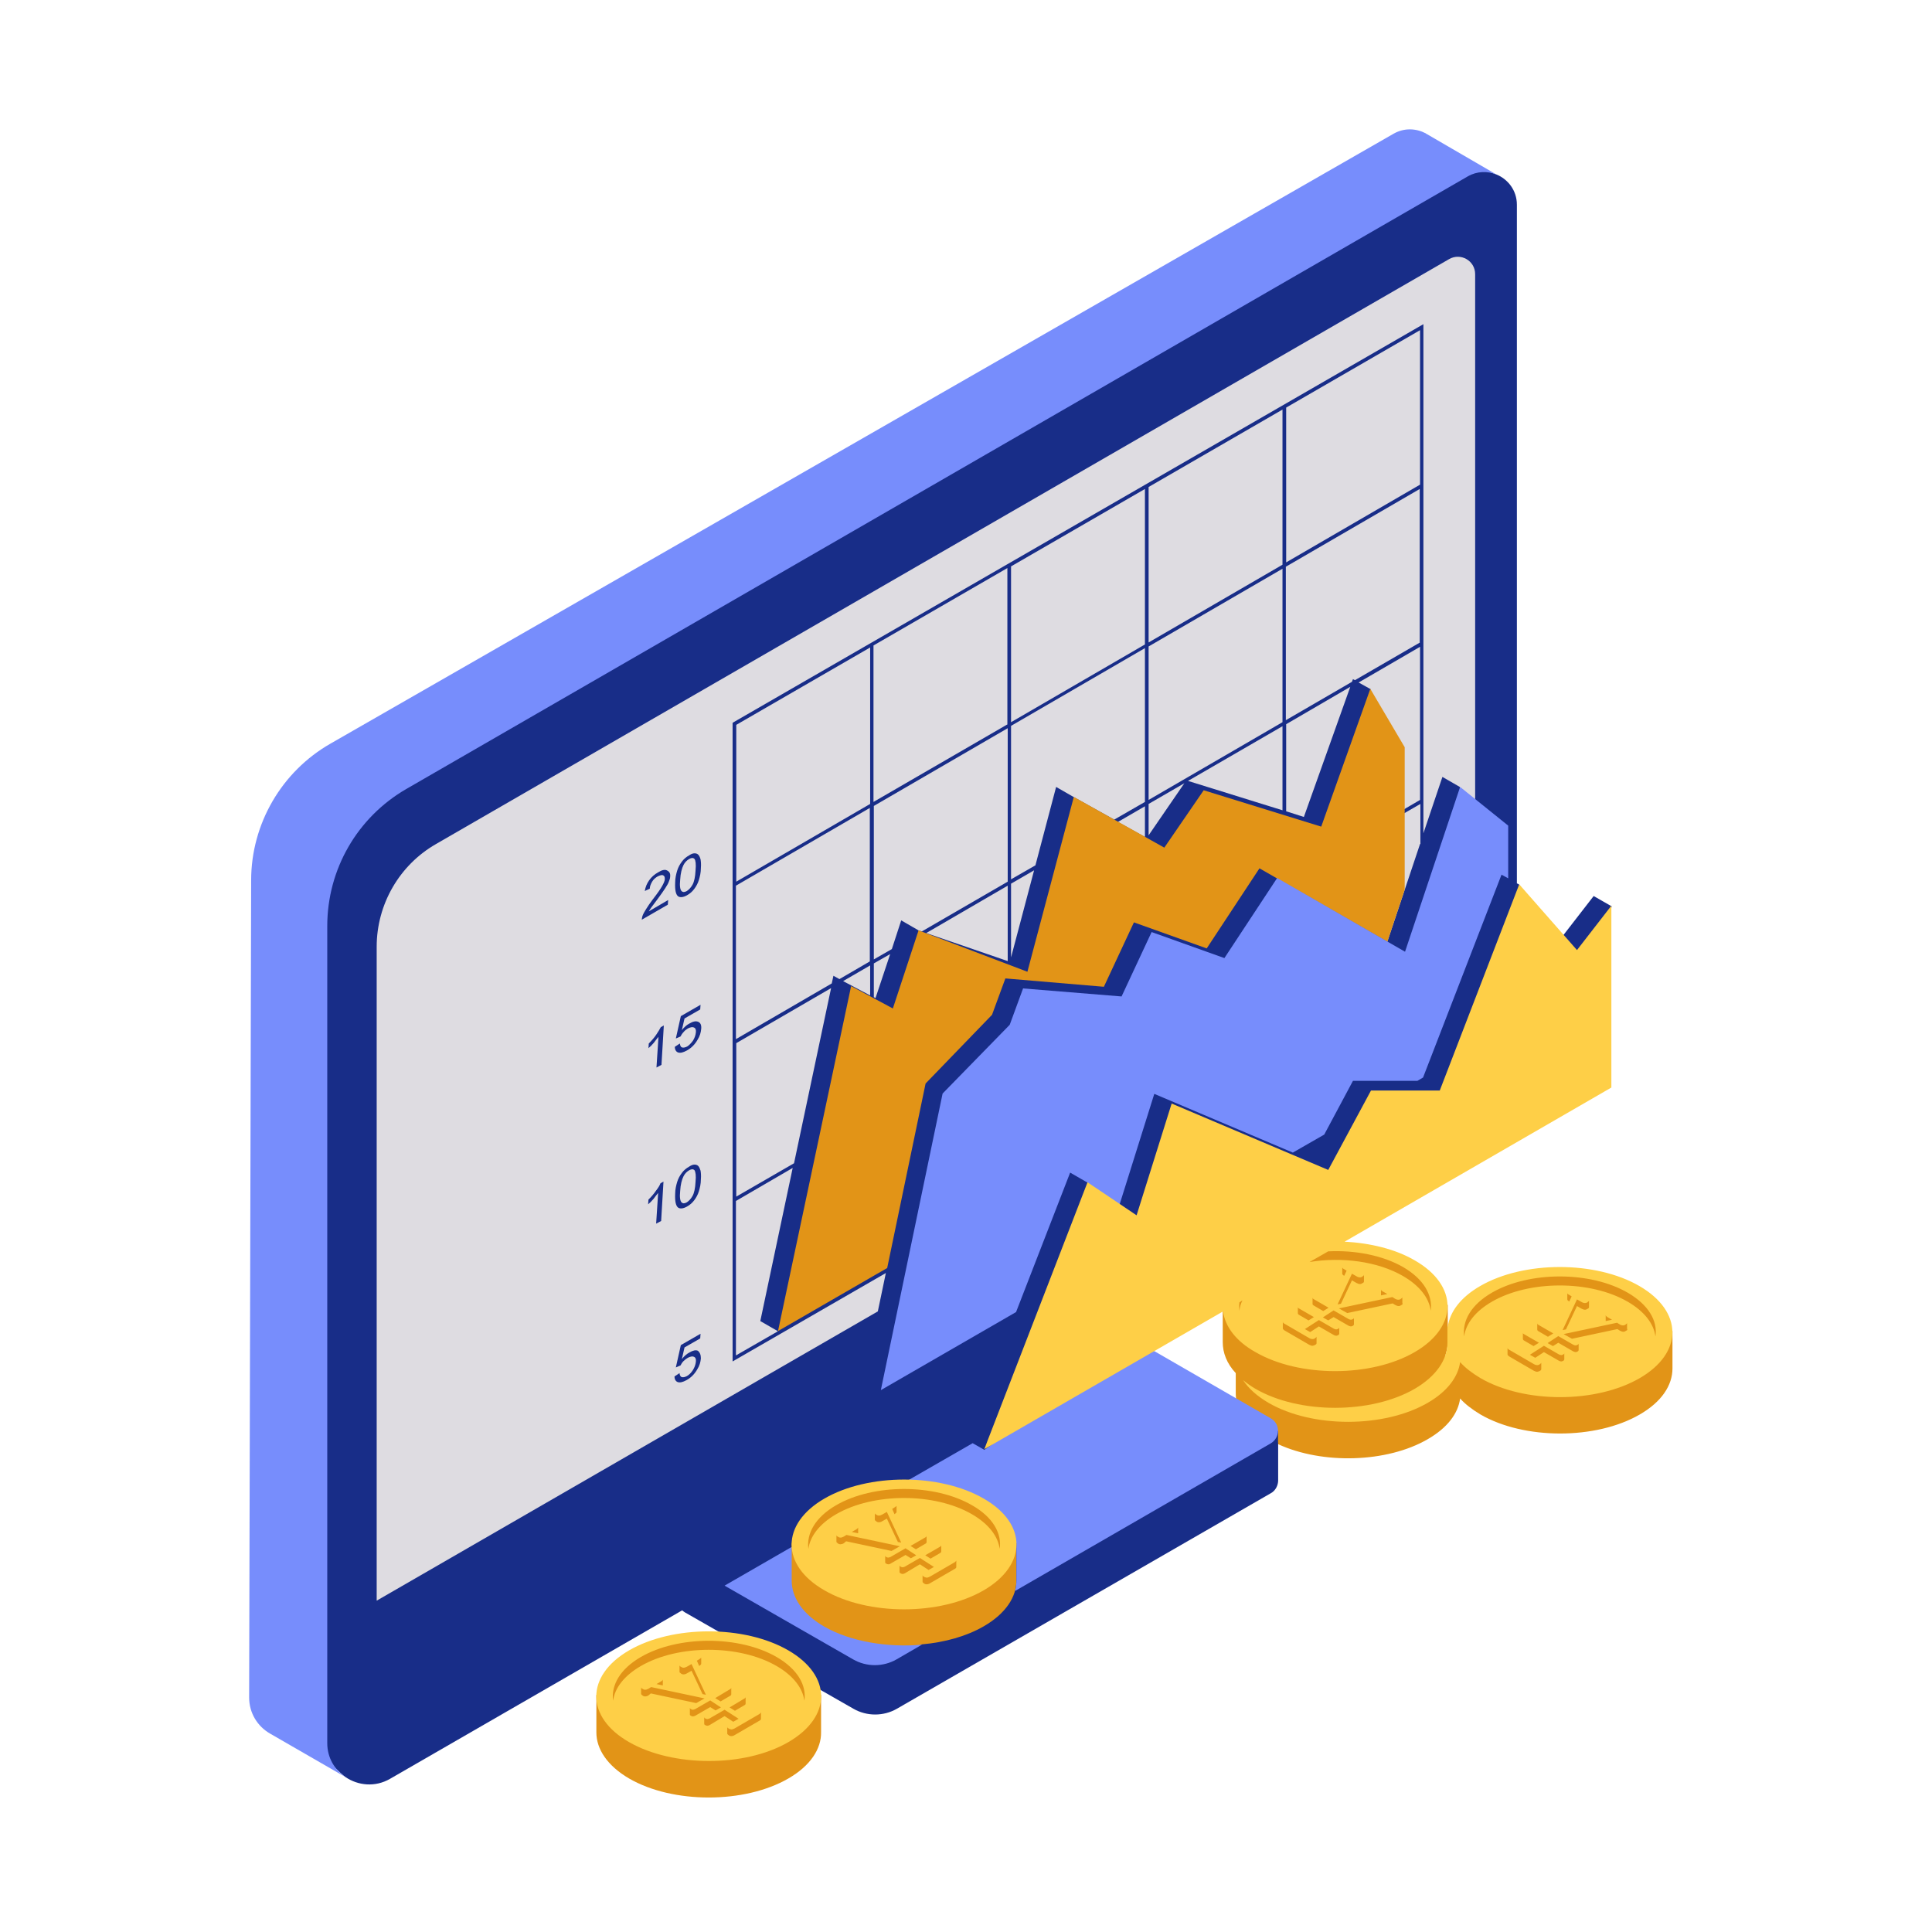
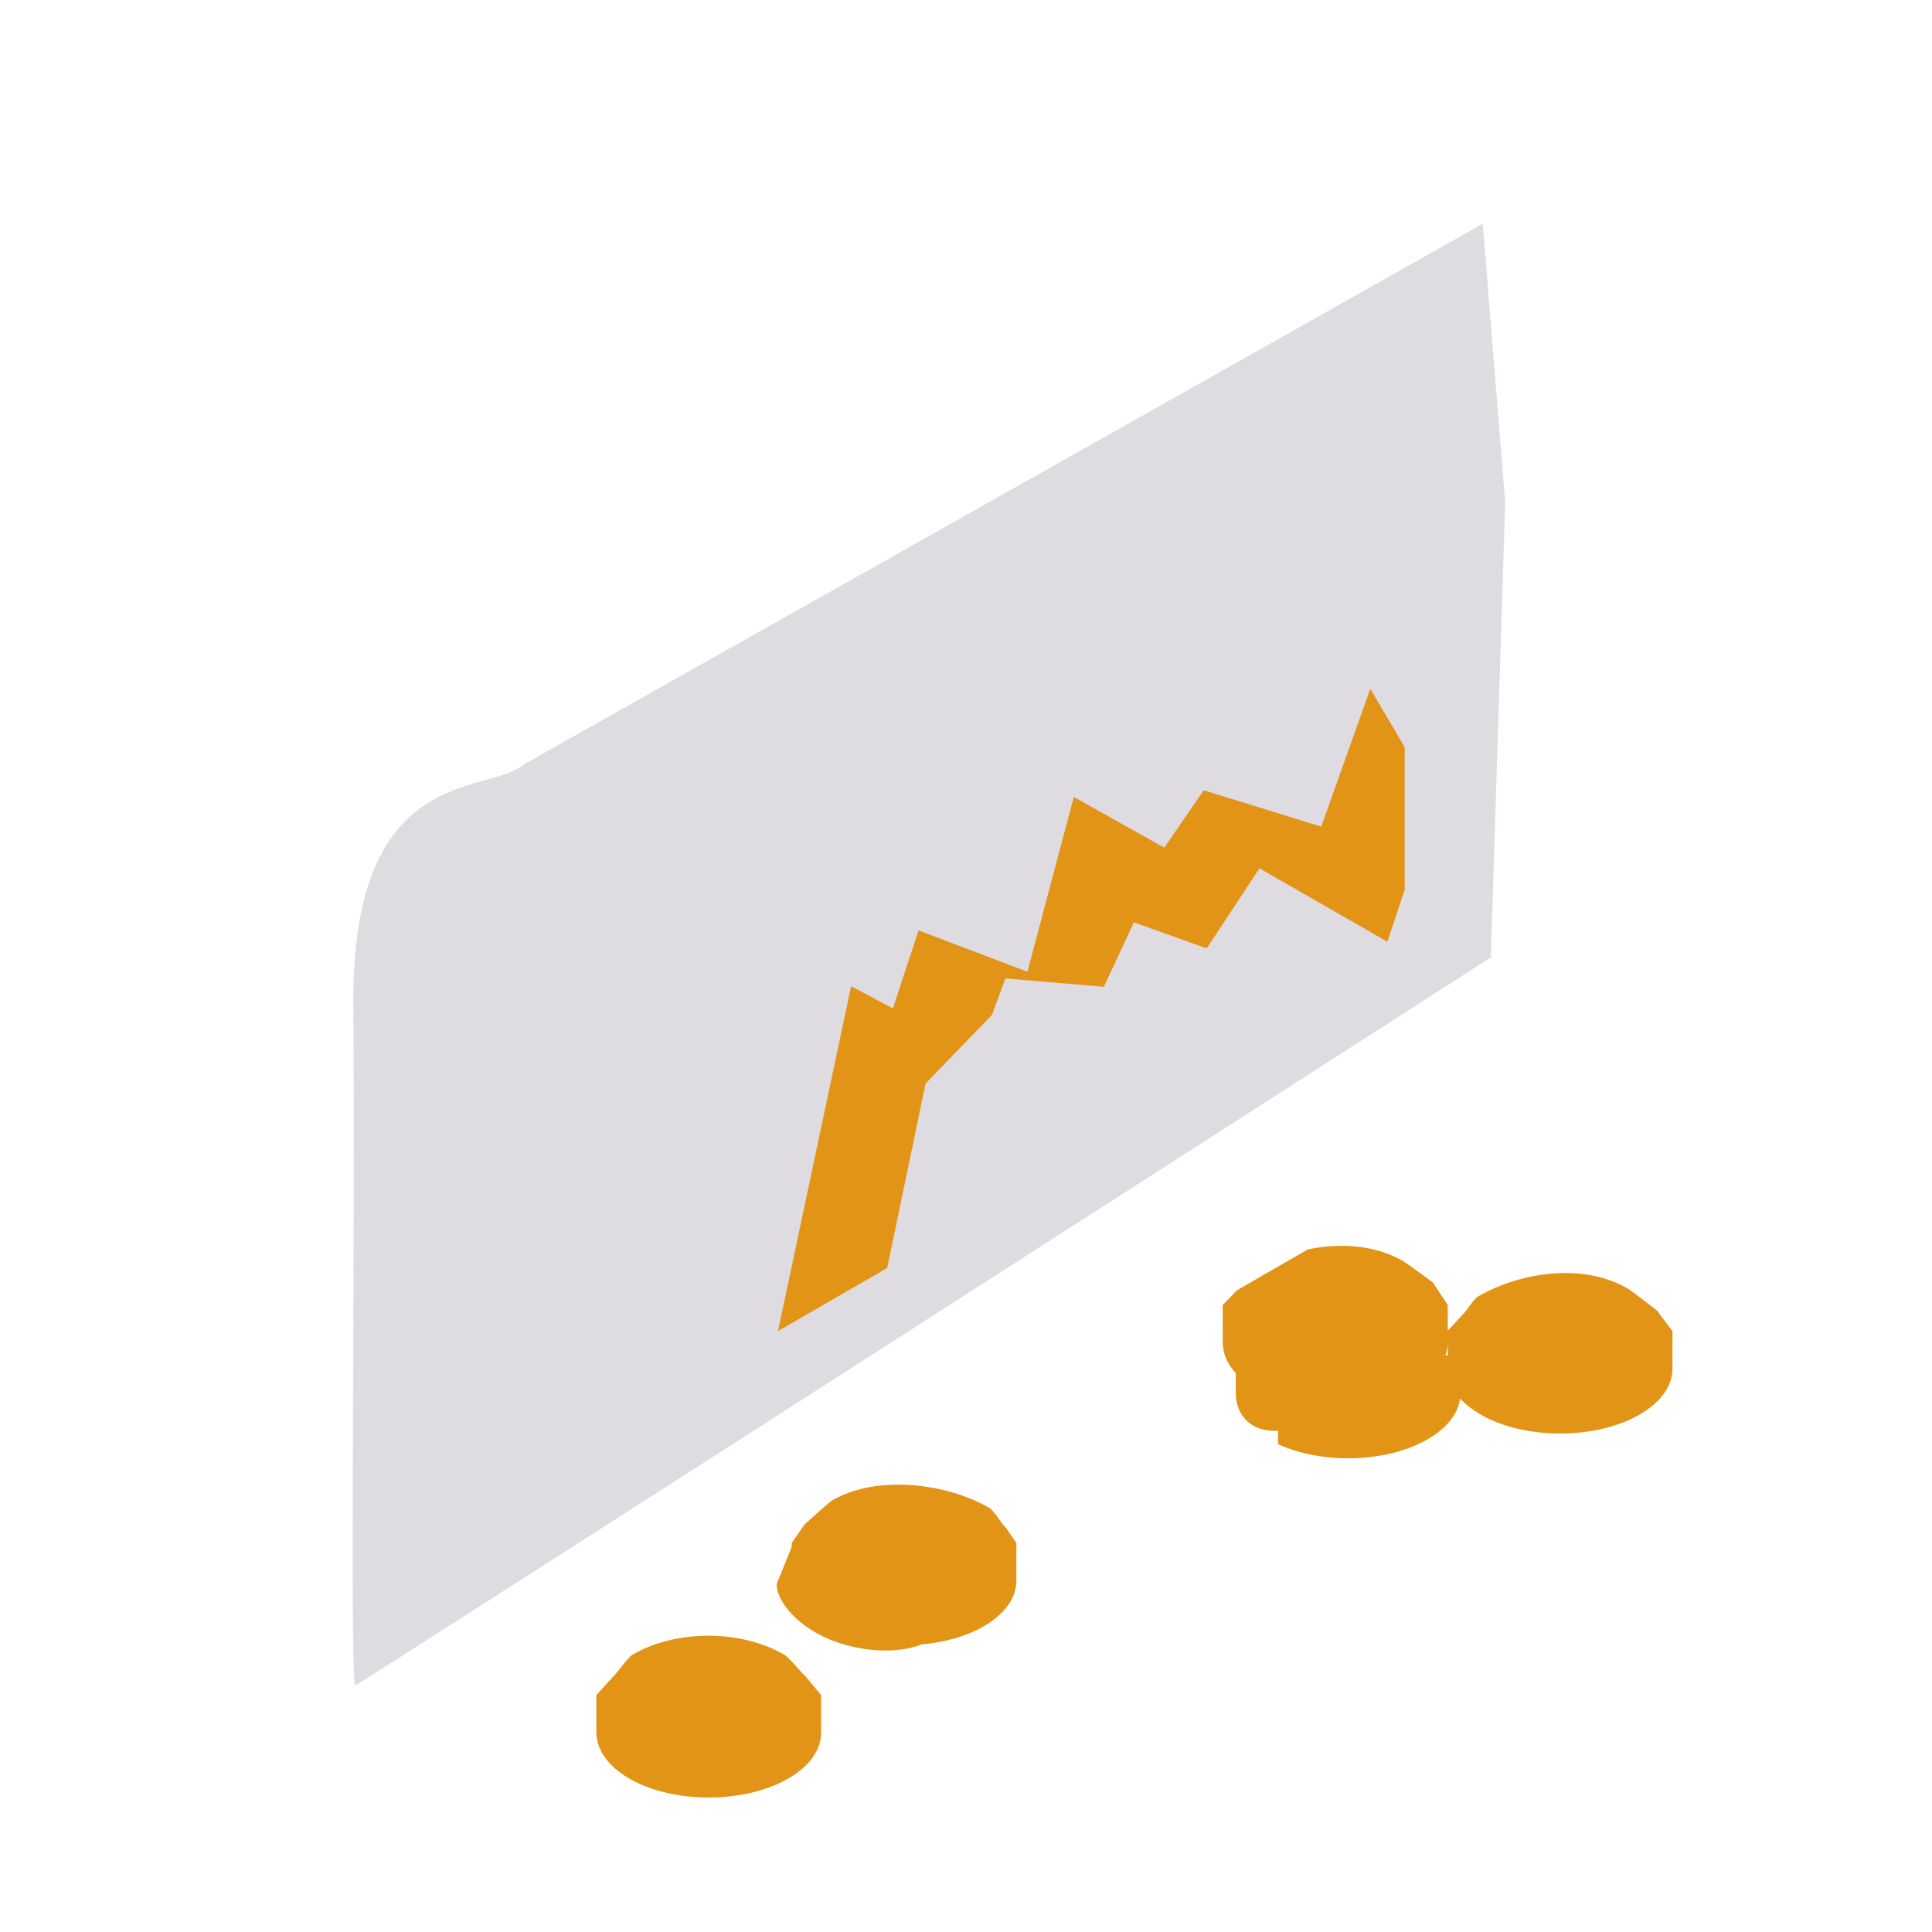
<svg xmlns="http://www.w3.org/2000/svg" width="1080" zoomAndPan="magnify" viewBox="0 0 810 810" height="1080" preserveAspectRatio="xMidYMid meet" version="1.0">
  <defs>
    <clipPath id="31c79d5fca">
-       <path d="M 104.008 68 L 676 68 L 676 749 L 104.008 749 Z M 104.008 68 " clip-rule="nonzero" />
-     </clipPath>
+       </clipPath>
    <clipPath id="6206903373">
-       <path d="M 104.008 54 L 633 54 L 633 746 L 104.008 746 Z M 104.008 54 " clip-rule="nonzero" />
-     </clipPath>
+       </clipPath>
  </defs>
  <path fill="#dedce1" d="M 621.68 93.805 L 631.059 210.883 L 625.039 401.398 C 625.039 401.398 151.344 705.773 148.965 706.613 C 146.586 707.453 148.965 523.512 148.125 421.402 C 147.285 319.289 204.816 333.559 219.516 320.551 Z M 621.68 93.805 " fill-opacity="1" fill-rule="nonzero" />
  <g clip-path="url(#31c79d5fca)">
    <path fill="#182d88" d="M 668.156 375.66 L 653.738 394.266 L 636.801 370.766 L 635.961 370.348 L 635.961 85.832 C 635.961 79.816 632.18 75.062 627.281 73.105 C 623.641 71.703 608.805 66.809 604.883 69.047 L 161.004 320.27 C 140.426 332.16 137.207 364.332 121.109 380.836 L 104.73 706.336 C 120.969 719.762 140.285 742.004 144.906 745.082 C 150.086 748.578 157.227 749.418 163.523 745.781 L 286.008 675.141 C 286.289 675.422 286.707 675.699 287.129 675.98 L 357.816 716.406 C 363.418 719.621 370.414 719.621 376.016 716.406 L 532.793 626.043 C 534.895 624.926 535.871 622.547 535.871 620.727 L 535.871 605.34 L 540.352 597.789 L 462.102 604.504 L 461.965 573.59 L 518.516 540.996 L 546.93 545.754 L 548.332 523.934 L 608.523 489.242 C 621.82 481.551 631.059 468.961 634.559 454.414 L 660.316 436.648 L 675.715 379.996 Z M 367.055 418.465 L 366.355 418.043 L 366.355 403.918 L 373.215 400 Z M 422.488 402.938 L 388.332 391.188 L 422.488 371.324 Z M 422.488 369.645 L 386.512 390.488 L 385.113 390.07 L 377.836 385.871 L 373.914 397.902 L 366.355 402.238 L 366.355 337.895 L 422.488 305.301 Z M 422.488 303.625 L 366.215 336.215 L 366.215 270.613 L 422.348 238.16 L 422.348 303.625 Z M 423.887 401.398 L 423.887 370.484 L 433.547 364.891 Z M 480.02 350.902 L 468.684 344.609 L 480.02 338.035 Z M 480.02 336.215 L 467.141 343.629 L 450.066 334.117 L 442.785 329.922 L 434.105 362.793 L 423.887 368.668 L 423.887 304.324 L 480.02 271.73 Z M 480.02 270.191 L 423.887 302.785 L 423.887 237.461 L 480.02 205.008 Z M 481.559 350.203 L 481.559 337.055 L 496.539 328.383 Z M 537.691 339.711 L 498.078 327.402 L 537.691 304.465 Z M 537.691 302.785 L 481.559 335.375 L 481.559 271.031 L 537.691 238.441 Z M 537.691 236.762 L 481.559 269.352 L 481.559 204.172 L 537.691 171.719 Z M 546.652 342.512 L 539.234 340.133 L 539.234 303.625 L 566.109 287.957 Z M 595.363 353.84 L 581.648 394.824 L 581.227 394.543 L 578.289 346.984 L 595.504 337.055 L 595.504 353.84 Z M 595.363 335.375 L 578.148 345.449 L 574.648 288.938 L 569.609 286.141 L 595.363 271.172 Z M 595.363 269.352 L 568.07 285.16 L 567.23 284.738 L 566.809 285.859 L 539.094 301.945 L 539.094 237.602 L 595.227 205.008 L 595.227 269.352 Z M 595.363 203.191 L 539.234 235.781 L 539.234 170.879 L 595.363 138.426 Z M 618.461 378.18 L 612.023 329.922 L 604.742 325.723 L 596.766 349.363 L 596.766 135.91 L 307.562 302.785 L 307.145 303.062 L 307.145 570.793 L 371.395 533.723 L 368.035 549.809 L 157.926 671.086 L 157.926 396.922 C 157.926 379.156 167.445 362.652 182.84 353.84 L 607.543 108.633 C 612.441 105.836 618.461 109.332 618.461 114.926 Z M 332.34 489.664 L 318.762 553.867 L 326.043 558.062 L 326.043 558.203 L 308.543 568.273 L 308.543 503.512 Z M 308.684 501.691 L 308.684 437.348 L 348.438 414.266 L 332.902 487.703 Z M 353.477 411.332 L 364.816 404.754 L 364.816 417.344 Z M 351.938 410.492 L 349.418 409.094 L 348.719 412.309 L 308.543 435.668 L 308.543 371.324 L 364.676 338.734 L 364.676 403.078 Z M 308.684 369.645 L 308.684 303.902 L 364.816 271.453 L 364.816 337.055 Z M 293.848 569.531 C 293.707 571.07 293.285 572.609 292.305 574.148 C 291.188 576.105 289.648 577.645 287.828 578.625 C 286.289 579.465 285.168 579.742 284.188 579.465 C 283.348 579.184 282.789 578.344 282.789 577.086 L 284.887 575.688 C 285.027 576.668 285.309 577.227 285.867 577.367 C 286.426 577.508 287.129 577.367 287.969 576.945 C 288.945 576.387 289.785 575.547 290.488 574.43 C 291.188 573.309 291.605 572.191 291.746 570.93 C 291.887 569.812 291.605 569.113 290.906 568.832 C 290.348 568.555 289.508 568.695 288.387 569.254 C 287.688 569.672 287.129 570.094 286.566 570.652 C 286.008 571.211 285.586 571.91 285.309 572.469 L 283.348 573.309 L 285.445 563.938 L 293.707 559.184 L 293.566 561.141 L 286.988 564.918 L 285.867 569.812 C 286.848 568.555 287.969 567.574 289.086 567.016 C 290.488 566.176 291.746 565.895 292.586 566.316 C 293.426 567.016 293.848 567.992 293.848 569.531 Z M 276.91 496.098 L 278.168 495.398 L 277.188 511.902 L 275.09 513.023 L 275.93 500.152 C 275.367 500.852 274.668 501.691 273.969 502.672 C 273.129 503.648 272.43 504.348 271.73 504.91 L 271.867 502.949 C 272.988 501.832 274.109 500.574 274.949 499.312 C 275.93 498.055 276.629 496.938 276.91 496.098 Z M 292.727 488.824 C 292.305 488.402 291.746 488.262 291.188 488.262 C 290.488 488.262 289.785 488.543 288.945 489.102 C 287.688 489.801 286.707 490.641 285.867 491.762 C 285.027 492.879 284.328 494.137 283.906 495.535 C 283.488 496.938 283.066 498.613 283.066 500.574 C 282.926 503.648 283.348 505.609 284.328 506.309 C 285.168 506.867 286.426 506.727 287.969 505.887 C 289.227 505.188 290.207 504.348 291.047 503.23 C 291.887 502.113 292.586 500.852 293.008 499.453 C 293.426 498.055 293.848 496.375 293.848 494.418 C 293.984 492.738 293.848 491.621 293.707 490.781 C 293.426 489.941 293.145 489.242 292.727 488.824 Z M 291.605 495.535 C 291.465 498.195 291.047 500.152 290.348 501.41 C 289.648 502.672 288.809 503.512 287.969 504.07 C 286.988 504.629 286.289 504.629 285.727 504.07 C 285.168 503.512 284.887 501.973 285.168 499.312 C 285.309 496.656 285.867 494.559 286.566 493.16 C 287.129 492.039 287.969 491.199 288.945 490.641 C 289.926 490.082 290.625 490.082 291.188 490.641 C 291.605 491.34 291.887 492.879 291.605 495.535 Z M 275.23 447.559 L 276.07 434.691 C 275.508 435.391 274.809 436.23 274.109 437.207 C 273.27 438.188 272.57 438.887 271.867 439.445 L 272.008 437.488 C 273.129 436.367 274.25 435.109 275.09 433.852 C 275.93 432.59 276.629 431.473 277.047 430.633 L 278.309 429.934 L 277.328 446.441 Z M 290.488 436.367 C 291.188 435.25 291.605 434.129 291.746 432.871 C 291.887 431.754 291.605 431.055 290.906 430.773 C 290.348 430.492 289.508 430.633 288.387 431.191 C 287.688 431.613 287.129 432.031 286.566 432.73 C 286.008 433.293 285.586 433.992 285.309 434.551 L 283.348 435.391 L 285.445 426.016 L 293.707 421.262 L 293.566 423.219 L 286.988 426.996 L 285.867 431.891 C 286.848 430.633 287.969 429.652 289.086 429.094 C 290.488 428.254 291.746 427.977 292.727 428.395 C 293.707 428.816 294.125 429.793 293.984 431.332 C 293.848 432.871 293.426 434.41 292.445 435.949 C 291.328 437.906 289.785 439.445 287.969 440.426 C 286.426 441.266 285.309 441.543 284.328 441.266 C 283.488 440.984 282.926 440.145 282.926 438.887 L 285.027 437.488 C 285.168 438.465 285.445 439.027 286.008 439.164 C 286.566 439.305 287.266 439.164 288.105 438.746 C 288.809 438.328 289.648 437.488 290.488 436.367 Z M 280.969 367.547 C 280.969 368.246 280.688 368.945 280.406 369.645 C 280.129 370.484 279.566 371.324 278.867 372.445 C 278.168 373.562 277.047 375.102 275.508 377.199 C 274.25 378.879 273.41 379.996 272.988 380.559 C 272.57 381.117 272.289 381.676 272.008 382.094 L 280.129 377.34 L 279.988 379.297 L 269.07 385.594 C 269.07 385.172 269.211 384.613 269.348 384.055 C 269.629 383.215 270.188 382.234 270.891 381.117 C 271.59 379.996 272.43 378.738 273.688 377.059 C 275.648 374.543 276.91 372.723 277.609 371.465 C 278.309 370.207 278.727 369.227 278.727 368.527 C 278.727 367.688 278.59 367.27 278.027 366.988 C 277.469 366.707 276.77 366.988 275.789 367.41 C 274.809 367.969 273.969 368.668 273.41 369.645 C 272.848 370.625 272.43 371.605 272.43 372.582 L 270.328 373.562 C 270.609 371.883 271.168 370.484 272.148 369.086 C 273.129 367.688 274.391 366.57 275.93 365.73 C 277.469 364.75 278.727 364.473 279.566 364.891 C 280.688 365.449 281.109 366.148 280.969 367.547 Z M 292.727 358.316 C 292.305 357.898 291.746 357.758 291.188 357.758 C 290.488 357.758 289.785 358.035 288.945 358.598 C 287.688 359.297 286.707 360.133 285.867 361.254 C 285.027 362.371 284.328 363.633 283.906 365.031 C 283.488 366.43 283.066 368.109 283.066 370.066 C 282.926 373.145 283.348 375.102 284.328 375.801 C 285.168 376.359 286.426 376.219 287.969 375.383 C 289.227 374.684 290.207 373.844 291.047 372.723 C 291.887 371.605 292.586 370.348 293.008 368.945 C 293.426 367.547 293.848 365.871 293.848 363.91 C 293.984 362.234 293.848 361.113 293.707 360.273 C 293.426 359.297 293.145 358.734 292.727 358.316 Z M 291.605 365.031 C 291.465 367.688 291.047 369.645 290.348 370.906 C 289.648 372.164 288.809 373.004 287.969 373.562 C 286.988 374.121 286.289 374.121 285.727 373.562 C 285.168 373.004 284.887 371.465 285.168 368.809 C 285.309 366.148 285.867 364.051 286.566 362.652 C 287.129 361.535 287.969 360.695 288.945 360.133 C 289.926 359.574 290.625 359.574 291.188 360.133 C 291.605 360.695 291.887 362.234 291.605 365.031 Z M 291.605 365.031 " fill-opacity="1" fill-rule="nonzero" />
  </g>
  <path fill="#e29417" d="M 421.789 640.59 L 426.129 646.887 L 426.129 662.414 C 426.27 669.406 421.648 676.539 412.41 681.855 C 405.133 686.051 396.031 688.57 386.512 689.41 C 372.234 694.863 353.34 690.949 342.281 684.652 C 333.039 679.477 325.621 671.086 325.621 664.09 L 331.922 648.562 L 331.922 646.887 L 337.379 639.051 C 338.922 637.793 347.18 630.102 349 628.98 C 367.336 618.352 396.453 621.566 414.789 632.199 C 416.75 633.316 420.25 639.332 421.789 640.59 Z M 328.84 693.746 C 310.504 683.113 283.488 683.113 265.148 693.746 C 263.191 694.863 258.43 701.859 256.891 703.117 L 250.031 710.672 L 250.031 726.336 C 250.031 733.332 254.652 740.324 263.75 745.641 C 282.086 756.27 312.184 756.27 330.52 745.641 C 339.762 740.324 344.379 733.191 344.238 726.195 L 344.238 710.672 L 337.379 702.418 C 335.84 701.16 330.801 694.863 328.84 693.746 Z M 694.75 549.531 C 693.211 548.27 684.254 541.277 682.293 540.16 C 663.957 529.527 638.059 533.023 619.723 543.516 C 617.762 544.633 614.684 549.949 613.281 551.07 L 606.984 557.922 L 606.984 568.273 L 606.004 568.273 C 606.562 566.457 606.984 564.637 606.984 562.82 L 606.984 547.152 L 600.824 537.781 C 599.285 536.52 590.047 529.809 588.227 528.688 C 576.609 521.973 562.188 520.996 548.332 523.793 L 518.516 540.996 L 512.637 547.152 L 512.637 562.68 C 512.637 567.156 514.316 571.633 518.094 575.688 L 518.094 583.801 C 517.957 590.793 522.156 600.445 535.871 599.887 C 535.871 602.543 535.734 603.805 535.871 605.48 C 554.352 614.016 581.508 613.316 598.586 603.383 C 606.844 598.629 611.324 592.613 612.164 586.316 C 614.262 588.695 617.203 590.934 620.703 593.031 C 639.039 603.664 669.137 603.664 687.473 593.031 C 696.711 587.719 701.191 580.723 701.191 573.73 L 701.191 558.062 Z M 581.648 394.824 L 588.926 373.004 L 588.926 313.273 L 574.508 288.797 L 553.93 346.566 L 504.656 331.32 L 488.141 355.379 L 450.203 334.117 L 430.746 407.414 L 385.113 390.07 L 374.336 422.801 L 356.836 413.43 L 326.184 558.062 L 371.957 531.625 L 388.055 454.273 L 415.91 425.457 L 421.508 410.211 L 462.805 413.707 L 475.402 386.711 L 505.918 397.621 L 528.035 364.051 Z M 581.648 394.824 " fill-opacity="1" fill-rule="nonzero" />
  <g clip-path="url(#6206903373)">
-     <path fill="#778dfc" d="M 144.906 745.082 L 113.129 726.758 C 108.09 723.82 104.453 718.363 104.453 711.648 L 105.293 369.086 C 105.293 345.449 118.031 323.488 138.605 311.738 L 584.305 56.039 C 588.785 53.52 593.684 53.801 597.746 55.898 L 597.883 56.039 C 598.023 56.039 598.023 56.18 598.164 56.18 L 627.281 73.105 C 623.641 71.703 619.301 71.703 615.383 73.941 L 170.383 330.762 C 149.805 342.648 137.207 364.473 137.207 388.25 L 137.207 730.812 C 137.207 736.969 140.285 742.004 144.906 745.082 Z M 532.652 605.203 L 425.566 667.027 C 425.988 665.488 426.129 663.949 426.129 662.551 L 426.129 647.027 L 421.789 640.73 C 420.25 639.473 416.75 633.457 414.93 632.34 C 404.43 626.324 390.574 622.688 377.133 622.688 L 407.789 605.062 L 412.691 607.859 L 461.965 573.73 L 479.32 563.797 L 532.652 594.57 C 536.852 596.809 536.852 602.824 532.652 605.203 Z M 345.641 681.996 C 336.398 676.68 331.922 669.688 331.922 662.691 L 331.922 648.562 L 303.785 664.789 L 357.676 695.703 C 363.277 698.922 370.277 698.922 375.875 695.703 L 386.512 689.547 C 372.094 690.809 356.699 688.289 345.641 681.996 Z M 448.664 491.621 L 455.945 495.816 L 469.242 505.469 L 483.941 458.609 L 542.031 483.227 L 555.191 475.676 L 567.23 453.152 L 594.246 453.152 L 596.625 451.754 L 629.52 366.707 L 632.32 368.246 L 632.32 346.148 L 612.164 329.922 L 589.066 399.02 L 535.453 368.109 L 513.336 401.68 L 482.82 390.77 L 470.223 417.766 L 428.926 414.406 L 423.328 429.652 L 395.191 458.469 L 369.297 582.82 L 425.988 550.09 Z M 448.664 491.621 " fill-opacity="1" fill-rule="nonzero" />
-   </g>
-   <path fill="#fecf47" d="M 687.332 539.18 C 668.996 528.547 638.898 528.547 620.562 539.18 C 612.301 543.934 607.824 550.09 606.984 556.246 C 606.984 556.246 606.844 556.105 606.844 556.105 L 606.844 562.957 C 606.844 569.953 602.223 576.945 593.125 582.262 C 574.789 592.891 544.691 592.891 526.355 582.262 C 524.395 581.145 522.715 579.883 521.176 578.625 C 523.414 582.121 527.055 585.34 531.812 588.137 C 550.152 598.766 580.246 598.766 598.586 588.137 C 606.844 583.379 611.324 577.227 612.164 571.07 C 614.262 573.449 617.203 575.688 620.703 577.785 C 639.039 588.418 669.137 588.418 687.473 577.785 C 705.809 567.156 705.668 549.809 687.332 539.18 Z M 646.18 571.211 L 646.18 574.008 C 646.18 574.289 646.039 574.57 645.617 574.707 C 645.34 574.988 644.918 574.988 644.5 575.129 C 644.078 575.129 643.66 574.988 643.098 574.707 L 632.738 568.695 C 632.32 568.414 632.039 568.133 632.039 567.855 L 632.039 565.059 C 632.039 565.336 632.18 565.617 632.738 565.895 L 643.098 571.91 C 643.52 572.191 644.078 572.332 644.5 572.332 C 644.918 572.332 645.34 572.191 645.617 571.91 C 646.039 571.633 646.18 571.492 646.18 571.211 Z M 657.797 545.613 C 657.375 545.332 657.098 545.055 657.098 544.773 C 657.098 544.773 657.098 544.633 657.098 544.633 C 657.098 544.633 657.098 542.676 657.098 542.258 C 657.238 542.395 657.375 542.676 657.797 542.816 L 658.918 543.516 L 657.938 545.613 Z M 673.895 552.188 L 675.855 553.309 L 673.195 553.867 L 673.195 551.348 C 673.195 551.629 673.473 551.906 673.895 552.188 Z M 666.195 547.992 C 666.195 548.27 666.055 548.551 665.637 548.691 C 665.215 548.969 664.934 549.109 664.516 549.109 C 664.094 549.109 663.676 548.969 663.117 548.691 L 661.156 547.57 L 656.535 557.363 L 655.137 557.645 L 661.156 544.773 L 663.117 545.895 C 663.535 546.172 664.094 546.312 664.516 546.312 C 664.934 546.312 665.355 546.172 665.637 545.895 C 666.055 545.613 666.195 545.473 666.195 545.195 Z M 644.5 554.844 C 644.5 554.984 644.637 555.266 644.918 555.406 L 651.219 559.043 L 648.977 560.441 L 644.918 558.062 C 644.637 557.922 644.5 557.645 644.5 557.504 Z M 638.898 559.32 L 645.199 562.957 L 642.957 564.355 L 638.898 561.98 C 638.617 561.84 638.48 561.559 638.48 561.418 L 638.48 558.621 C 638.34 558.902 638.617 559.184 638.898 559.32 Z M 655.836 569.953 C 655.836 570.094 655.695 570.371 655.418 570.512 C 655.137 570.652 654.855 570.793 654.578 570.793 C 654.297 570.793 653.875 570.652 653.598 570.512 L 647.297 566.875 L 643.66 569.254 L 641.418 567.996 L 647.297 564.219 L 653.598 567.855 C 653.875 567.996 654.297 568.133 654.578 568.133 C 654.855 568.133 655.137 567.996 655.418 567.855 C 655.695 567.715 655.836 567.574 655.836 567.293 Z M 661.855 566.035 C 661.855 566.176 661.715 566.457 661.438 566.594 C 661.156 566.734 660.875 566.875 660.598 566.875 C 660.316 566.875 660.035 566.734 659.617 566.594 L 653.316 562.957 L 651.078 564.355 L 648.836 563.098 L 653.316 560.16 L 659.617 563.797 C 659.895 563.938 660.316 564.078 660.598 564.078 C 660.875 564.078 661.156 563.938 661.438 563.797 C 661.715 563.656 661.855 563.52 661.855 563.238 Z M 682.293 557.223 C 682.293 557.504 682.152 557.781 681.734 557.922 C 681.312 558.203 681.031 558.344 680.613 558.344 C 680.191 558.344 679.773 558.203 679.215 557.922 L 678.094 557.223 L 659.055 561.281 L 655.559 559.32 L 677.953 554.566 L 679.074 555.266 C 679.492 555.547 680.055 555.684 680.473 555.684 C 680.895 555.684 681.312 555.547 681.594 555.266 C 682.012 554.984 682.152 554.844 682.152 554.566 L 682.152 557.223 Z M 694.051 560.301 C 693.352 554.984 689.434 549.809 682.434 545.754 C 666.754 536.66 641.137 536.66 625.461 545.754 C 618.461 549.809 614.543 554.984 613.844 560.301 C 613.004 553.727 616.781 547.012 625.461 541.977 C 641.137 532.883 666.754 532.883 682.434 541.977 C 691.113 547.012 695.031 553.727 694.051 560.301 Z M 526.355 566.875 C 544.691 577.508 574.789 577.508 593.125 566.875 C 611.461 556.246 611.461 538.898 593.125 528.41 C 585.008 523.652 574.367 521.137 563.73 520.574 L 675.574 455.953 L 675.574 379.719 L 661.156 398.32 L 636.938 370.766 L 603.625 457.211 L 574.789 457.211 L 556.871 490.5 L 491.219 462.664 L 476.52 509.523 L 455.945 495.676 L 413.949 604.223 L 412.691 607.578 L 512.777 549.809 C 513.617 556.105 518.094 562.258 526.355 566.875 Z M 563.449 534.844 C 563.031 534.562 562.75 534.285 562.75 534.004 C 562.75 534.004 562.75 533.863 562.75 533.863 C 562.75 533.863 562.75 531.906 562.75 531.484 C 562.891 531.625 563.031 531.906 563.449 532.047 L 564.57 532.746 L 563.59 534.844 Z M 579.688 541.418 L 581.648 542.535 L 578.988 543.094 L 578.988 540.578 C 578.988 540.859 579.129 541.137 579.688 541.418 Z M 571.848 537.223 C 571.848 537.5 571.707 537.781 571.289 537.922 C 570.867 538.199 570.59 538.34 570.168 538.34 C 569.75 538.34 569.328 538.199 568.77 537.922 L 566.809 536.801 L 562.191 546.594 L 560.789 546.871 L 566.809 534.004 L 568.77 535.121 C 569.188 535.402 569.75 535.543 570.168 535.543 C 570.59 535.543 571.008 535.402 571.289 535.121 C 571.707 534.844 571.848 534.703 571.848 534.422 Z M 550.293 544.074 C 550.293 544.215 550.43 544.496 550.711 544.633 L 557.012 548.27 L 554.77 549.672 L 550.711 547.293 C 550.43 547.152 550.293 546.871 550.293 546.734 Z M 544.551 548.551 L 550.852 552.188 L 548.609 553.586 L 544.551 551.207 C 544.273 551.07 544.133 550.789 544.133 550.648 L 544.133 547.852 C 544.133 548.27 544.273 548.41 544.551 548.551 Z M 551.973 563.098 C 551.973 563.379 551.832 563.656 551.41 563.797 C 551.133 564.078 550.711 564.078 550.293 564.219 C 549.871 564.219 549.453 564.078 548.891 563.797 L 538.531 557.781 C 538.113 557.504 537.832 557.223 537.832 556.945 L 537.832 554.145 C 537.832 554.426 537.973 554.707 538.531 554.984 L 548.891 561 C 549.312 561.281 549.871 561.418 550.293 561.418 C 550.711 561.418 551.133 561.281 551.41 561 C 551.832 560.719 551.973 560.582 551.973 560.301 Z M 561.488 559.184 C 561.488 559.32 561.348 559.602 561.07 559.742 C 560.789 559.883 560.508 560.02 560.23 560.02 C 559.949 560.02 559.531 559.883 559.25 559.742 L 552.949 556.105 L 549.312 558.48 L 547.07 557.223 L 552.949 553.445 L 559.25 557.082 C 559.531 557.223 559.949 557.363 560.23 557.363 C 560.508 557.363 560.789 557.223 561.07 557.082 C 561.348 556.945 561.488 556.805 561.488 556.523 Z M 567.648 555.266 C 567.648 555.406 567.508 555.684 567.23 555.824 C 566.949 555.965 566.668 556.105 566.391 556.105 C 566.109 556.105 565.828 555.965 565.41 555.824 L 559.109 552.188 L 556.871 553.586 L 554.629 552.328 L 559.109 549.391 L 565.41 553.027 C 565.688 553.168 566.109 553.309 566.391 553.309 C 566.668 553.309 566.949 553.168 567.23 553.027 C 567.508 552.887 567.648 552.746 567.648 552.469 Z M 588.086 546.453 C 588.086 546.734 587.945 547.012 587.527 547.152 C 587.105 547.434 586.824 547.57 586.406 547.57 C 585.984 547.57 585.566 547.434 585.008 547.152 L 583.887 546.453 L 564.848 550.508 L 561.348 548.551 L 583.746 543.797 L 584.867 544.496 C 585.285 544.773 585.848 544.914 586.266 544.914 C 586.688 544.914 587.105 544.773 587.387 544.496 C 587.805 544.215 587.945 544.074 587.945 543.797 L 587.945 546.453 Z M 588.227 531.207 C 596.906 536.242 600.684 542.957 599.844 549.531 C 599.145 544.215 595.227 539.039 588.227 534.984 C 577.586 528.828 562.609 526.871 549.031 529.109 L 556.871 524.633 C 568.07 524.07 579.688 526.309 588.227 531.207 Z M 520.895 545.195 C 520.195 546.594 519.773 547.992 519.637 549.531 C 519.496 548.41 519.496 547.152 519.637 546.035 Z M 330.52 691.926 C 312.184 681.297 282.086 681.297 263.75 691.926 C 245.414 702.559 245.414 719.902 263.75 730.395 C 282.086 740.883 312.184 741.023 330.52 730.395 C 348.859 719.762 348.859 702.559 330.52 691.926 Z M 271.867 710.809 C 271.449 711.09 270.891 711.23 270.469 711.23 C 270.051 711.23 269.629 711.09 269.348 710.809 C 268.93 710.531 268.789 710.391 268.789 710.109 L 268.789 707.312 C 268.789 707.594 268.93 707.871 269.348 708.012 C 269.77 708.293 270.051 708.434 270.469 708.434 C 270.891 708.434 271.309 708.293 271.867 708.012 L 272.988 707.312 L 295.387 712.07 L 291.887 714.027 L 272.848 709.973 Z M 289.926 700.461 L 287.969 701.578 C 287.547 701.859 286.988 701.996 286.566 701.996 C 286.148 701.996 285.727 701.859 285.445 701.578 C 285.027 701.297 284.887 701.16 284.887 700.879 L 284.887 698.082 C 284.887 698.359 285.027 698.641 285.445 698.781 C 285.867 699.059 286.148 699.199 286.566 699.199 C 286.988 699.199 287.406 699.059 287.969 698.781 L 289.926 697.66 L 295.945 710.531 L 294.547 710.25 Z M 306.164 708.152 C 306.445 708.012 306.586 707.734 306.586 707.594 L 306.586 710.391 C 306.586 710.531 306.445 710.809 306.164 710.949 L 302.105 713.328 L 299.867 711.93 Z M 312.184 712.07 C 312.465 711.93 312.605 711.648 312.605 711.508 L 312.605 714.309 C 312.605 714.445 312.465 714.727 312.184 714.867 L 308.125 717.246 L 305.883 715.848 Z M 292.168 696.262 L 293.285 695.562 C 293.707 695.285 293.848 695.145 293.984 695.004 C 293.984 695.562 293.984 697.383 293.984 697.383 C 293.984 697.383 293.984 697.523 293.984 697.523 C 293.984 697.801 293.707 698.082 293.285 698.359 L 293.145 698.5 Z M 275.23 706.055 L 277.188 704.934 C 277.609 704.656 277.887 704.375 277.887 704.098 L 277.887 706.613 Z M 290.488 719.621 C 290.207 719.621 289.926 719.484 289.648 719.344 C 289.367 719.203 289.227 719.062 289.227 718.785 L 289.227 715.984 C 289.227 716.125 289.367 716.406 289.648 716.547 C 289.926 716.684 290.207 716.824 290.488 716.824 C 290.766 716.824 291.047 716.684 291.465 716.547 L 297.766 712.91 L 302.246 715.848 L 300.004 717.105 L 297.766 715.707 L 291.465 719.344 C 291.047 719.484 290.766 719.621 290.488 719.621 Z M 297.484 723.258 C 297.207 723.398 296.785 723.539 296.504 723.539 C 296.227 723.539 295.945 723.398 295.664 723.258 C 295.387 723.121 295.246 722.98 295.246 722.699 L 295.246 719.902 C 295.246 720.043 295.387 720.32 295.664 720.461 C 295.945 720.602 296.227 720.742 296.504 720.742 C 296.785 720.742 297.207 720.602 297.484 720.461 L 303.785 716.824 L 309.664 720.602 L 307.426 721.859 L 303.785 719.484 Z M 319.043 720.602 C 319.043 720.883 318.902 721.16 318.344 721.441 L 307.984 727.457 C 307.562 727.734 307.004 727.875 306.586 727.875 C 306.164 727.875 305.746 727.734 305.465 727.457 C 305.043 727.176 304.906 727.035 304.906 726.758 L 304.906 723.957 C 304.906 724.238 305.043 724.52 305.465 724.656 C 305.746 724.938 306.164 724.938 306.586 725.078 C 307.004 725.078 307.426 724.938 307.984 724.656 L 318.344 718.645 C 318.762 718.363 319.043 718.082 319.043 717.805 Z M 337.238 713.047 C 336.539 707.734 332.621 702.559 325.621 698.5 C 309.945 689.41 284.328 689.41 268.648 698.5 C 261.652 702.559 257.73 707.734 257.031 713.047 C 256.191 706.473 259.973 699.758 268.648 694.723 C 284.328 685.633 309.945 685.633 325.621 694.723 C 334.301 699.758 338.219 706.473 337.238 713.047 Z M 412.41 628.281 C 394.074 617.652 363.977 617.652 345.641 628.281 C 327.301 638.914 327.301 656.258 345.641 666.75 C 363.977 677.379 394.074 677.379 412.41 666.75 C 430.746 656.117 430.746 638.773 412.41 628.281 Z M 353.758 647.027 C 353.34 647.305 352.777 647.445 352.359 647.445 C 351.938 647.445 351.52 647.305 351.238 647.027 C 350.816 646.746 350.68 646.605 350.68 646.324 L 350.68 643.527 C 350.68 643.809 350.816 644.09 351.238 644.227 C 351.66 644.508 351.938 644.648 352.359 644.648 C 352.777 644.648 353.199 644.508 353.758 644.227 L 354.879 643.527 L 377.273 648.285 L 373.773 650.242 L 354.738 646.188 Z M 371.816 636.676 L 369.855 637.793 C 369.438 638.074 368.875 638.215 368.457 638.215 C 368.035 638.215 367.617 638.074 367.336 637.793 C 366.918 637.516 366.777 637.375 366.777 637.094 L 366.777 634.297 C 366.777 634.578 366.918 634.855 367.336 634.996 C 367.758 635.277 368.035 635.414 368.457 635.414 C 368.875 635.414 369.297 635.277 369.855 634.996 L 371.816 633.875 L 377.836 646.746 L 376.434 646.465 Z M 394.633 650.523 C 394.633 650.664 394.492 650.941 394.211 651.082 L 390.152 653.461 L 387.914 652.062 L 394.211 648.426 C 394.492 648.285 394.633 648.004 394.633 647.863 Z M 388.473 646.605 C 388.473 646.746 388.332 647.027 388.055 647.164 L 383.992 649.543 L 381.754 648.145 L 388.055 644.508 C 388.332 644.367 388.473 644.09 388.473 643.949 Z M 374.055 632.617 L 375.176 631.918 C 375.594 631.641 375.734 631.5 375.875 631.359 C 375.875 631.918 375.875 633.738 375.875 633.738 C 375.875 633.738 375.875 633.879 375.875 633.879 C 375.875 634.156 375.594 634.438 375.176 634.715 L 375.035 634.855 Z M 359.777 642.828 L 357.117 642.27 L 359.078 641.152 C 359.496 640.871 359.777 640.59 359.777 640.312 Z M 372.375 655.84 C 372.094 655.84 371.816 655.699 371.535 655.559 C 371.254 655.418 371.117 655.277 371.117 655 L 371.117 652.199 C 371.117 652.34 371.254 652.621 371.535 652.762 C 371.816 652.902 372.094 653.039 372.375 653.039 C 372.656 653.039 372.934 652.902 373.355 652.762 L 379.656 649.125 L 384.133 652.062 L 381.895 653.32 L 379.656 651.922 L 373.355 655.559 C 372.934 655.84 372.656 655.84 372.375 655.84 Z M 379.375 659.613 C 379.094 659.754 378.676 659.895 378.395 659.895 C 378.113 659.895 377.836 659.754 377.555 659.613 C 377.273 659.477 377.133 659.336 377.133 659.055 L 377.133 656.258 C 377.133 656.398 377.273 656.676 377.555 656.816 C 377.836 656.957 378.113 657.098 378.395 657.098 C 378.676 657.098 379.094 656.957 379.375 656.816 L 385.672 653.18 L 391.551 656.957 L 389.312 658.215 L 385.672 655.836 Z M 400.93 656.957 C 400.93 657.238 400.793 657.516 400.23 657.797 L 389.871 663.812 C 389.453 664.09 388.895 664.23 388.473 664.23 C 388.055 664.23 387.633 664.09 387.352 663.812 C 386.934 663.531 386.793 663.391 386.793 663.113 L 386.793 660.312 C 386.793 660.594 386.934 660.875 387.352 661.012 C 387.633 661.293 388.055 661.293 388.473 661.434 C 388.895 661.434 389.312 661.293 389.871 661.012 L 400.23 655 C 400.652 654.719 400.93 654.438 400.93 654.16 Z M 419.129 649.402 C 418.43 644.09 414.508 638.914 407.512 634.855 C 391.832 625.766 366.215 625.766 350.539 634.855 C 343.539 638.914 339.621 644.09 338.922 649.402 C 338.078 642.828 341.859 636.113 350.539 631.078 C 366.215 621.988 391.832 621.988 407.512 631.078 C 416.188 635.977 420.109 642.828 419.129 649.402 Z M 419.129 649.402 " fill-opacity="1" fill-rule="nonzero" />
+     </g>
</svg>